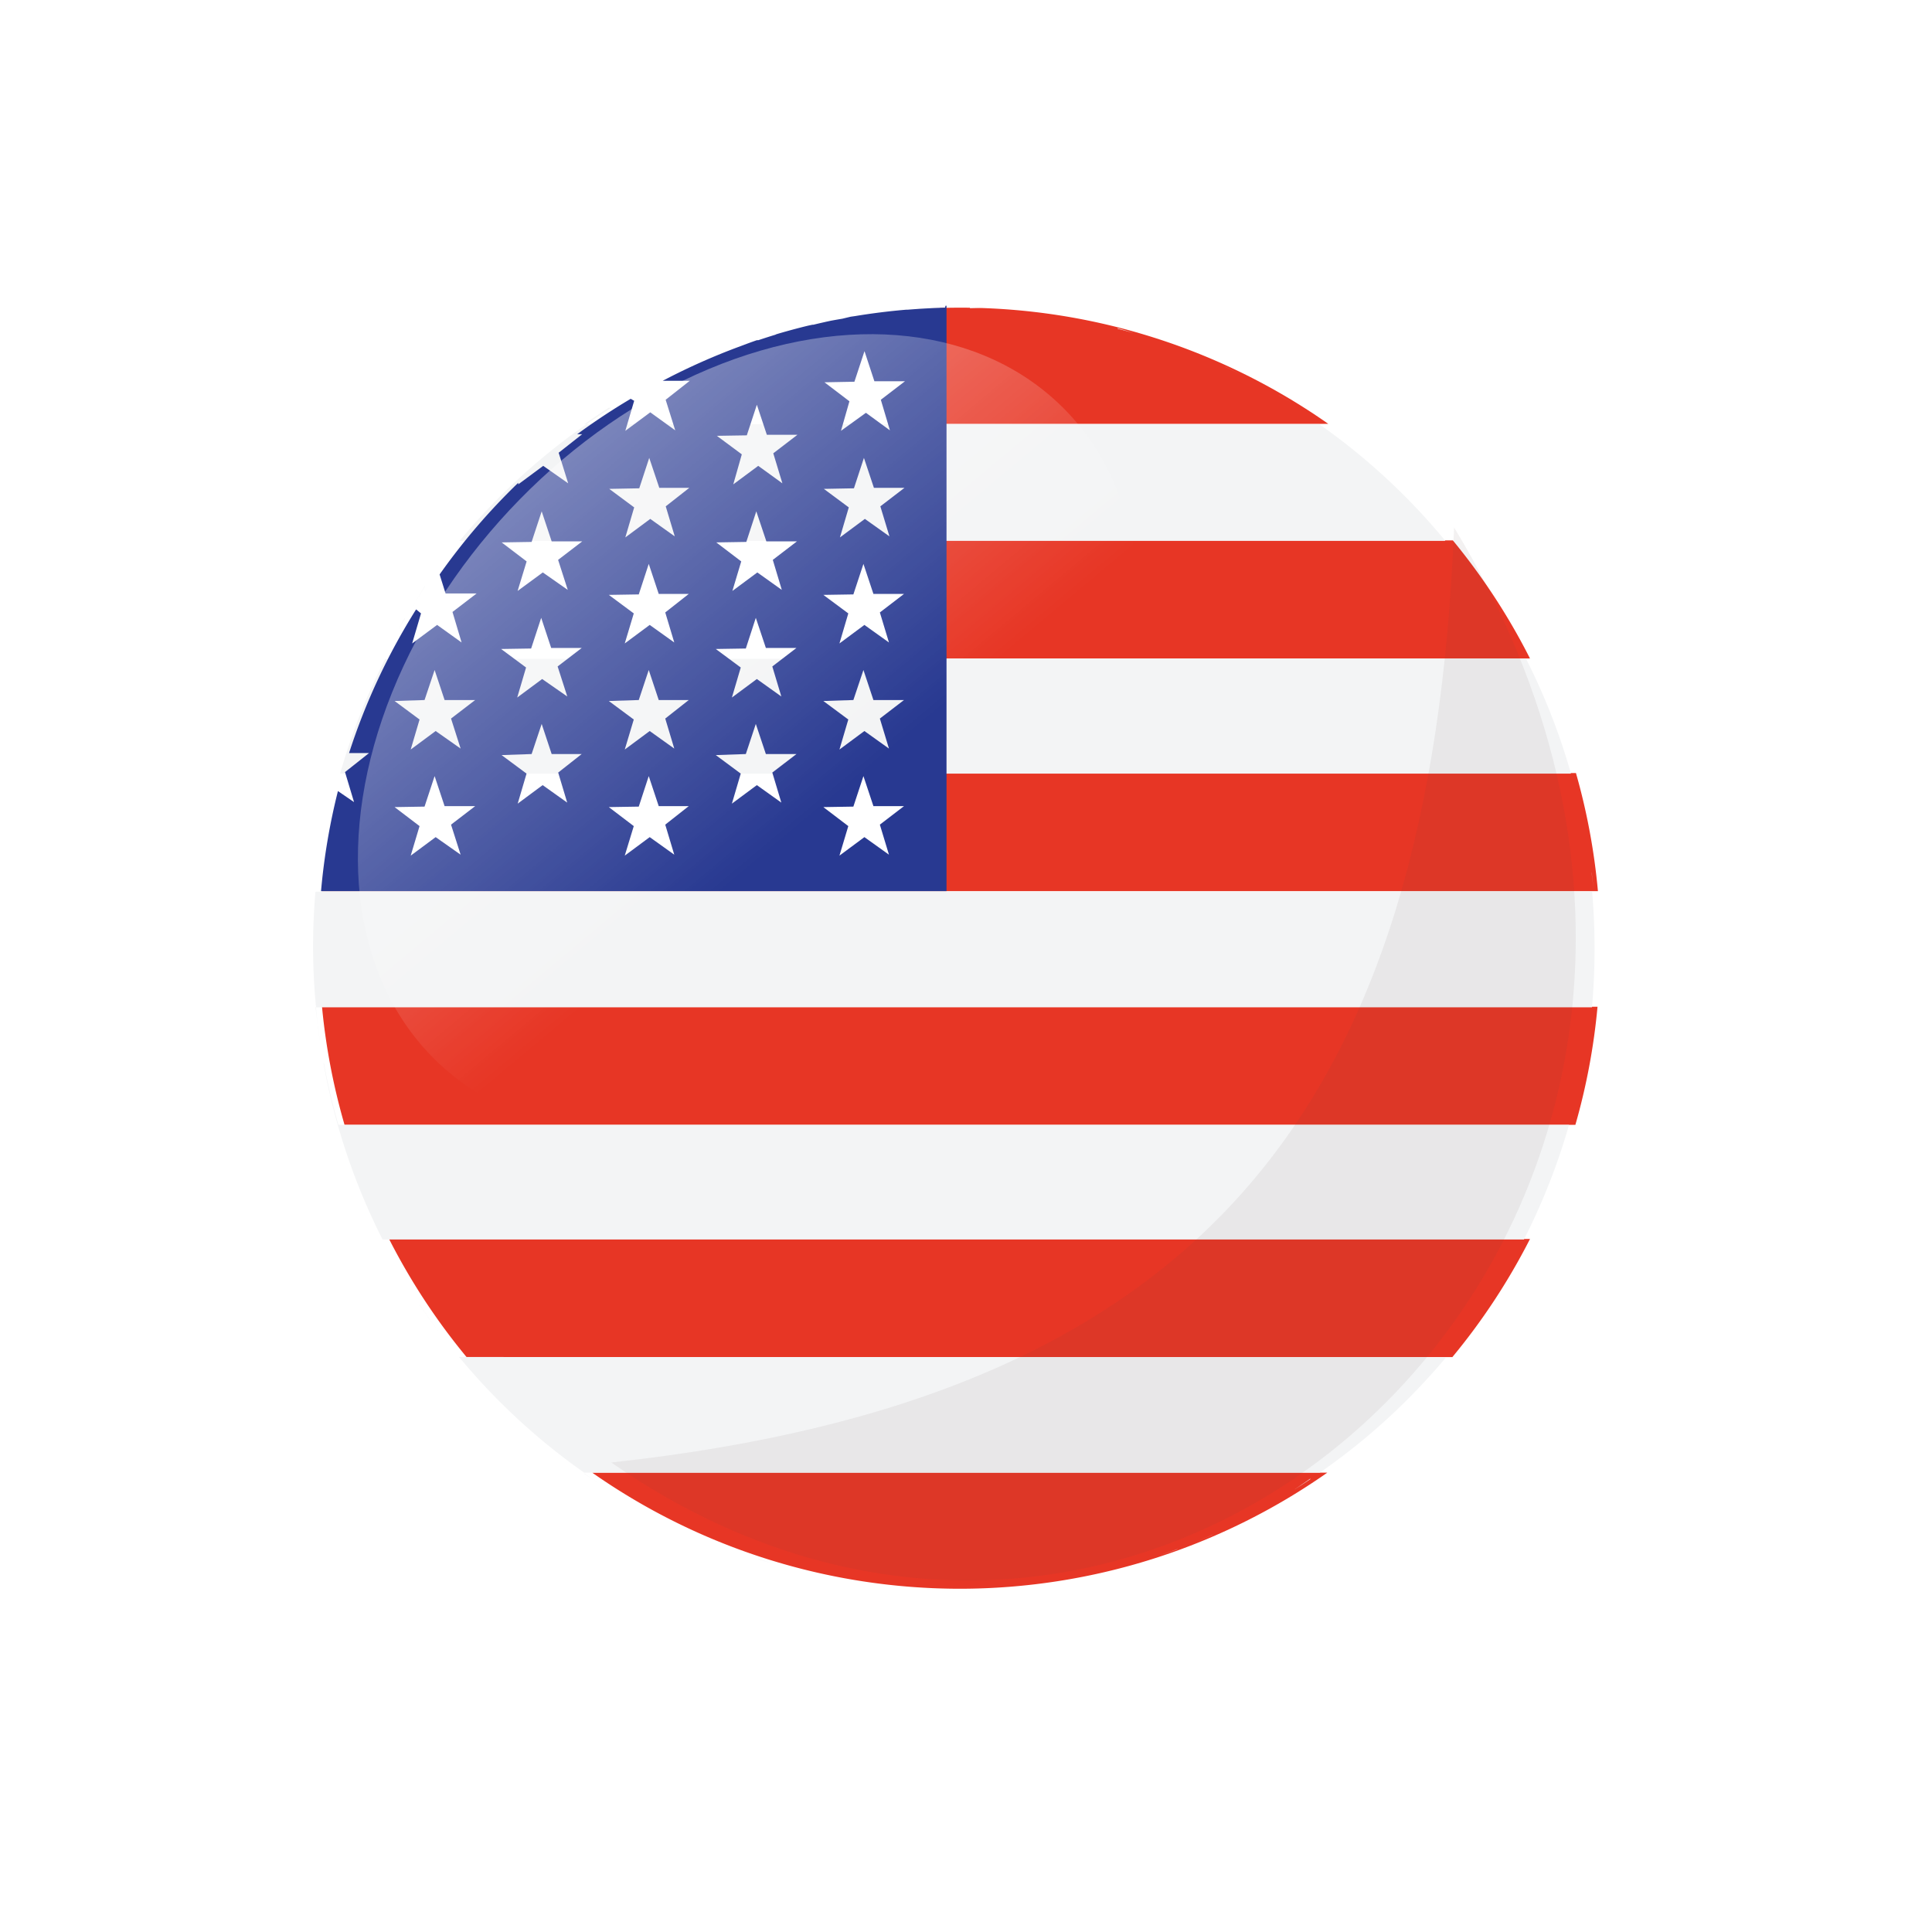
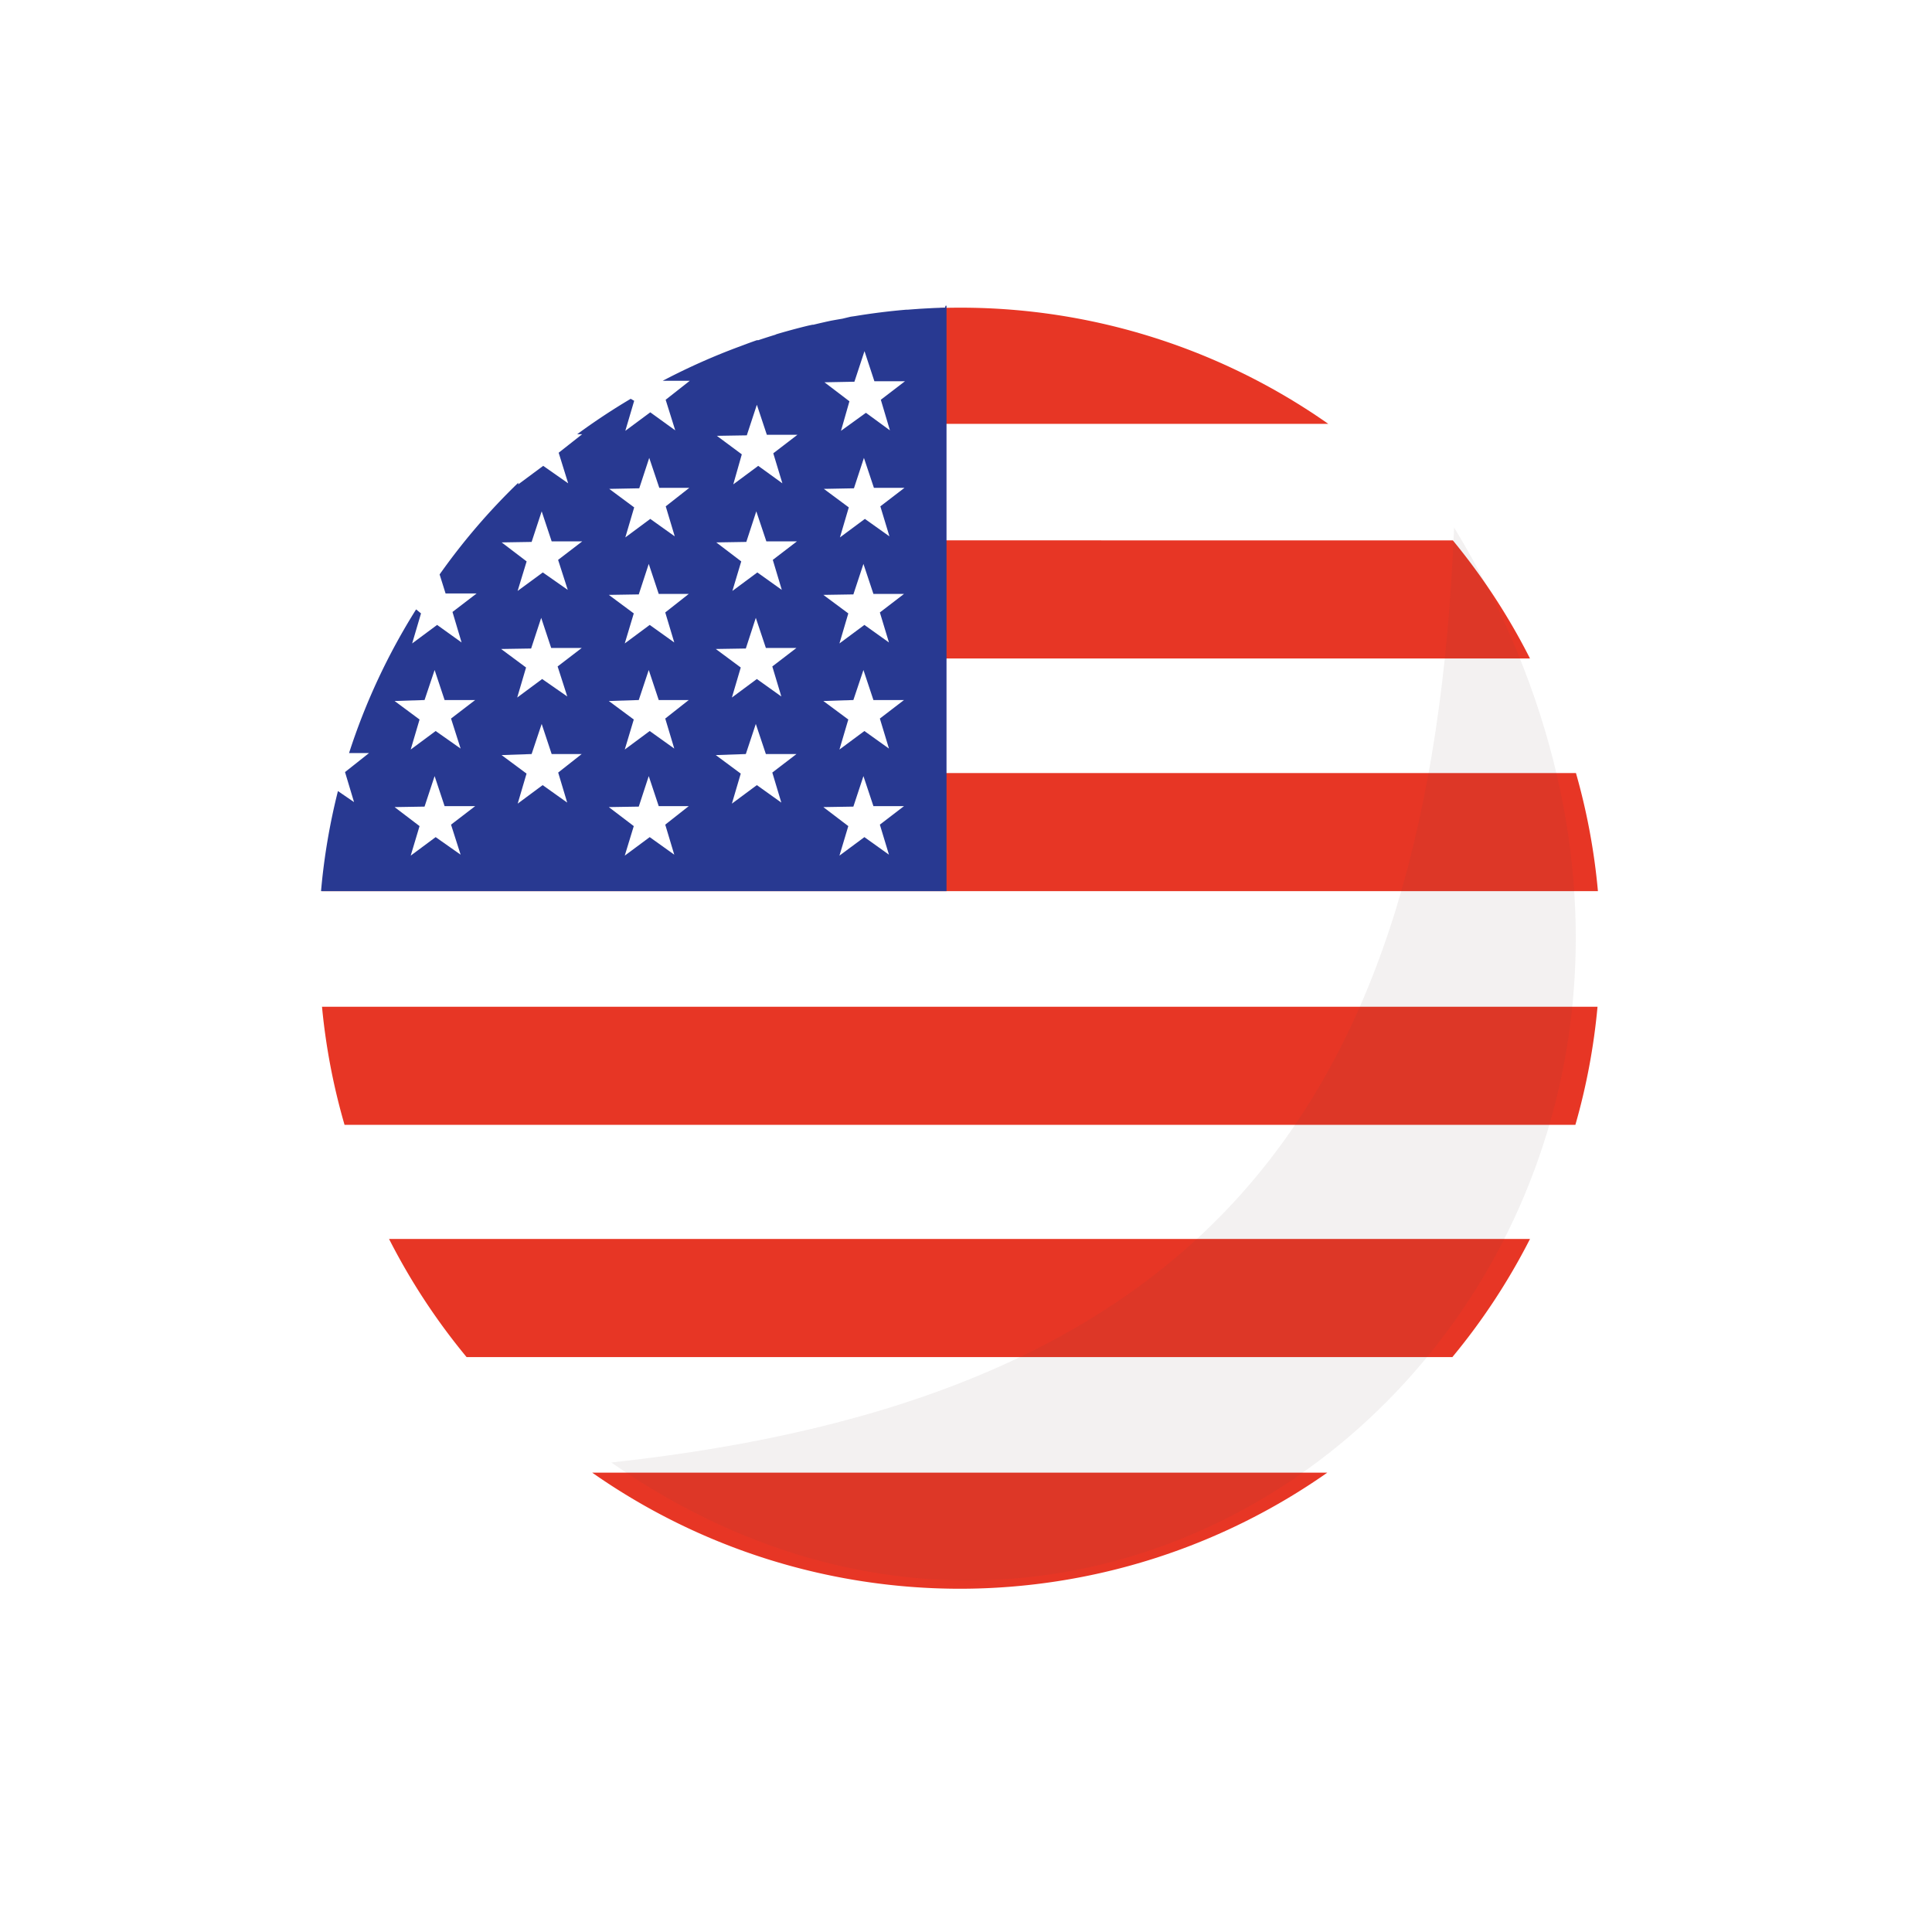
<svg xmlns="http://www.w3.org/2000/svg" xmlns:xlink="http://www.w3.org/1999/xlink" viewBox="0 0 24 24">
  <defs>
    <linearGradient id="a">
      <stop offset="0" stop-color="#fff" />
      <stop offset="1" stop-color="#fff" stop-opacity="0" />
    </linearGradient>
    <linearGradient xlink:href="#a" id="c" x1="-53.213" x2="-54.129" y1=".861" y2="10.046" gradientTransform="matrix(.588 0 0 .588 77.736 13.146)" gradientUnits="userSpaceOnUse" />
    <filter id="b" width="1.092" height="1.088" x="-.046" y="-.044" color-interpolation-filters="sRGB">
      <feGaussianBlur stdDeviation=".236" />
    </filter>
    <filter id="d" width="1.127" height="1.175" x="-.063" y="-.088" color-interpolation-filters="sRGB">
      <feGaussianBlur stdDeviation=".3" />
    </filter>
  </defs>
  <path fill="#e73625" d="M11.925 3.822a7.957 7.957 0 0 0-4.562 1.443H16.5a7.957 7.957 0 0 0-4.562-1.443zM5.79 6.712a7.957 7.957 0 0 0-.957 1.468h14.173a7.957 7.957 0 0 0-.958-1.467zM4.273 9.604A7.957 7.957 0 0 0 4 11.07h15.85a7.957 7.957 0 0 0-.273-1.467zM4 12.506a7.957 7.957 0 0 0 .28 1.467h15.29a7.957 7.957 0 0 0 .275-1.467zm.833 2.885a7.957 7.957 0 0 0 .963 1.467h12.246a7.957 7.957 0 0 0 .964-1.467zm2.524 2.903a7.957 7.957 0 0 0 4.568 1.442 7.957 7.957 0 0 0 4.563-1.442z" />
-   <path fill="#fff" d="M11.677 3.822a7.957 7.957 0 0 0-7.71 7.21h7.709v-7.21a7.957 7.957 0 0 0-.013 0z" />
-   <path fill="#f3f4f5" d="M12.05 3.822a7.957 7.957 0 0 1 .148.008 7.957 7.957 0 0 0-.15 0zm-.883.032a7.957 7.957 0 0 0-.236.024 7.957 7.957 0 0 1 .236-.024zm1.548.012a7.957 7.957 0 0 1 .186.025 7.957 7.957 0 0 0-.186-.025zm-2.045.05a7.957 7.957 0 0 0-.205.03 7.957 7.957 0 0 1 .205-.03zm-.473.087a7.957 7.957 0 0 0-.192.043 7.957 7.957 0 0 1 .192-.043zm-.192.043a7.957 7.957 0 0 0-.23.062 7.957 7.957 0 0 1 .23-.062zm-.23.062a7.957 7.957 0 0 0-.454.137 7.957 7.957 0 0 1 .454-.137zm-.46.137a7.957 7.957 0 0 0-.442.168 7.957 7.957 0 0 1 .442-.168zm-.435.168a7.957 7.957 0 0 0-.647.292 7.957 7.957 0 0 1 .647-.292zm-.647.292a7.957 7.957 0 0 0-.205.112 7.957 7.957 0 0 1 .205-.112zm-.205.112a7.957 7.957 0 0 0-.21.124 7.957 7.957 0 0 1 .21-.124zm5.638-.79a7.957 7.957 0 0 1 .21.05 7.957 7.957 0 0 0-.21-.05zm.218.057a7.957 7.957 0 0 1 .205.055 7.957 7.957 0 0 0-.205-.062zm.242.062a7.957 7.957 0 0 1 .174.062 7.957 7.957 0 0 0-.174-.062zm.472.155a7.957 7.957 0 0 1 .137.056 7.957 7.957 0 0 0-.137-.056zm.435.174a7.957 7.957 0 0 1 .187.08 7.957 7.957 0 0 0-.187-.08zm.187.08a7.957 7.957 0 0 1 .186.094 7.957 7.957 0 0 0-.186-.093zm.224.113a7.957 7.957 0 0 1 .168.087 7.957 7.957 0 0 0-.168-.087zm.44.242a7.957 7.957 0 0 1 .163.093 7.957 7.957 0 0 0-.162-.093zm.163.093a7.957 7.957 0 0 1 .168.106 7.957 7.957 0 0 0-.168-.106zm-8.454.063a7.957 7.957 0 0 0-1.884 1.653h12.246a7.957 7.957 0 0 0-1.566-1.449h-9.13a7.957 7.957 0 0 1 .304-.205zM5.709 6.719a7.957 7.957 0 0 0-.43.56 7.957 7.957 0 0 1 .43-.56zm-.43.56a7.957 7.957 0 0 0-.123.205 7.957 7.957 0 0 1 .124-.2zm-.123.205a7.957 7.957 0 0 0-.124.199 7.957 7.957 0 0 1 .124-.2zm-.124.199a7.957 7.957 0 0 0-.087.143 7.957 7.957 0 0 1 .08-.143zm13.613-.044a7.957 7.957 0 0 1 .187.336 7.957 7.957 0 0 0-.187-.336zm-13.86.547a7.957 7.957 0 0 0-.622 1.654 7.957 7.957 0 0 1 .062-.23h15.29a7.957 7.957 0 0 0-.56-1.43zM4.163 9.84a7.957 7.957 0 0 0-.056.23 7.957 7.957 0 0 1 .056-.23zm-.056.23a7.957 7.957 0 0 0-.05.23 7.957 7.957 0 0 1 .05-.23zm-.05.23a7.957 7.957 0 0 0-.037.23 7.957 7.957 0 0 1 .037-.23zm-.037.236a7.957 7.957 0 0 0-.038.23 7.957 7.957 0 0 1 .038-.23zm-.038.23a7.957 7.957 0 0 0-.025.236 7.957 7.957 0 0 1 .025-.236zm15.79.074a7.957 7.957 0 0 1 .024.212 7.957 7.957 0 0 0-.025-.212zm-15.853.237a7.957 7.957 0 0 0-.03.708 7.957 7.957 0 0 0 .037.728h15.85a7.957 7.957 0 0 0 .032-.728 7.957 7.957 0 0 0-.03-.708zm0 1.43a7.957 7.957 0 0 0 .03.236 7.957 7.957 0 0 1-.024-.23zm.03.236a7.957 7.957 0 0 0 .032.236 7.957 7.957 0 0 1-.03-.236zm.032.236a7.957 7.957 0 0 0 .038.23 7.957 7.957 0 0 1-.038-.23zm.038.23a7.957 7.957 0 0 0 .733 2.188h14.173a7.957 7.957 0 0 0 .006 0 7.957 7.957 0 0 0 .56-1.424H4.204a7.957 7.957 0 0 1-.18-.764zm15.726-.547a7.957 7.957 0 0 1-.006.105 7.957 7.957 0 0 0 .006-.105zM5.212 16.205a7.957 7.957 0 0 0 .274.385 7.957 7.957 0 0 1-.274-.38zm.274.392a7.957 7.957 0 0 0 .205.248 7.957 7.957 0 0 1-.205-.248zm.217.26a7.957 7.957 0 0 0 1.554 1.437h9.138a7.957 7.957 0 0 0 1.566-1.43zm1.56 1.449a7.957 7.957 0 0 0 .18.124 7.957 7.957 0 0 1-.186-.124zm9.014.062a7.957 7.957 0 0 1-.2.137 7.957 7.957 0 0 0 .2-.13zm-7.957.553a7.957 7.957 0 0 0 .187.087 7.957 7.957 0 0 1-.187-.087zm.187.087a7.957 7.957 0 0 0 .217.1 7.957 7.957 0 0 1-.217-.1zm6.775-.043a7.957 7.957 0 0 1-.217.1 7.957 7.957 0 0 0 .217-.1zm-.217.1a7.957 7.957 0 0 1-.218.093 7.957 7.957 0 0 0 .218-.094zm-6.092.142a7.957 7.957 0 0 0 .155.062 7.957 7.957 0 0 1-.155-.062zm5.656.038a7.957 7.957 0 0 1-.223.074 7.957 7.957 0 0 0 .217-.074zm-5.21.124a7.957 7.957 0 0 0 .188.056 7.957 7.957 0 0 1-.187-.062zm4.757.025a7.957 7.957 0 0 1-.224.062 7.957 7.957 0 0 0 .224-.062zm-.224.062a7.957 7.957 0 0 1-.21.062 7.957 7.957 0 0 0 .21-.062zm-4.327-.031a7.957 7.957 0 0 0 .218.062 7.957 7.957 0 0 1-.218-.062zm.218.062a7.957 7.957 0 0 0 .23.062 7.957 7.957 0 0 1-.23-.062zm.51.112a7.957 7.957 0 0 0 .143.03 7.957 7.957 0 0 1-.143-.03zm.472.08a7.957 7.957 0 0 0 .124.013 7.957 7.957 0 0 1-.124-.012zm1.964.007a7.957 7.957 0 0 1-.21.025 7.957 7.957 0 0 0 .21-.025zm-1.274.05a7.957 7.957 0 0 0 .187.006 7.957 7.957 0 0 1-.187 0z" />
+   <path fill="#fff" d="M11.677 3.822a7.957 7.957 0 0 0-7.71 7.21h7.709a7.957 7.957 0 0 0-.013 0z" />
  <path fill="#283991" d="M11.739 3.822a8.019 7.957 0 0 0-.46.025 8.019 7.957 0 0 0-.02 0 8.019 7.957 0 0 0-.64.08 8.019 7.957 0 0 0-.05.007 8.019 7.957 0 0 0-.104.025 8.019 7.957 0 0 0-.143.025 8.019 7.957 0 0 0-.218.05 8.019 7.957 0 0 0-.012 0 8.019 7.957 0 0 0-.056.012 8.019 7.957 0 0 0-.392.106 8.019 7.957 0 0 0-.012.006 8.019 7.957 0 0 0-.212.068 8.019 7.957 0 0 0-.018 0 8.019 7.957 0 0 0-.205.075 8.019 7.957 0 0 0-.964.429h.336l-.3.236.119.38-.31-.224-.31.23.11-.373-.043-.025a8.019 7.957 0 0 0-.665.44h.062l-.292.23.118.38-.31-.217-.31.23v-.02a8.019 7.957 0 0 0-.977 1.139l.074.236h.386l-.3.23.113.379-.304-.218-.31.23.11-.373-.061-.05a8.019 7.957 0 0 0-.833 1.785h.248l-.298.236.112.373-.2-.137a8.019 7.957 0 0 0-.21 1.243h7.77V3.798a8.019 7.957 0 0 0-.012 0zm-1 .54.123.374h.38l-.3.23.113.38-.298-.218-.31.224.105-.367-.31-.236.372-.007zm-1.337.666.124.373h.38l-.3.23.113.373-.3-.217-.31.23.106-.373-.31-.23.372-.006zm-1.337.66.125.372h.373l-.293.23.112.373-.304-.217-.31.23.11-.373-.31-.23.373-.007zm2.667 0 .124.372h.38l-.3.23.113.373-.305-.217-.31.23.11-.373-.31-.23.374-.007zm-4.003.664.124.373h.38l-.3.23.12.373-.31-.217-.313.23.112-.367-.31-.236.372-.006zm2.666 0 .125.373h.38l-.3.23.112.373-.304-.217-.31.23.11-.367-.31-.236.373-.006zm-1.336.653.124.373h.373l-.292.23.112.373-.305-.218-.31.23.112-.373-.31-.23.372-.006zm2.667 0 .124.373h.38l-.3.23.113.373-.305-.218-.31.23.11-.373-.31-.23.373-.006zm-4.003.67.124.374h.38l-.3.23.12.373-.312-.217-.31.23.11-.373-.31-.23.373-.006zm2.666 0 .125.374h.38l-.3.23.112.373-.304-.217-.31.23.11-.373-.31-.23.373-.006zm-3.99.648.124.373h.38l-.3.23.119.373-.31-.218-.31.23.11-.373-.31-.23.372-.012zm2.66 0 .124.373h.373l-.292.23.112.373-.305-.218-.31.23.112-.373-.31-.23.372-.012zm2.667 0 .124.373h.38l-.3.23.113.373-.305-.218-.31.23.11-.373-.31-.23.373-.012zm-3.997.67.124.374h.373l-.292.23.112.373-.305-.217-.31.23.11-.373-.31-.23.373-.013zm2.66 0 .125.374h.38l-.3.23.112.373-.304-.217-.31.23.11-.373-.31-.23.373-.013zm-3.99.648.124.373h.38l-.3.23.119.373-.31-.218-.31.23.11-.367-.31-.236.372-.006zm2.66 0 .124.373h.373l-.292.23.112.373-.305-.218-.31.23.112-.367-.31-.236.372-.006zm2.667 0 .124.373h.38l-.3.23.113.373-.305-.218-.31.23.11-.367-.31-.236.373-.006z" />
  <path fill="#fff" d="M-22.597 8.949C-22.601 2.786-19.62-2.06-11.564-2.084c-7.253-4.835-15.894 3.806-11.06 11.059zm11.046-11.02.158.106z" opacity=".18" />
  <path fill="#574242" d="M55.015-22.608c-.3 7.146-3.227 10.7-10.805 11.488 7.253 4.835 15.97-3.31 10.805-11.488z" filter="url(#b)" opacity=".276" style="mix-blend-mode:normal" transform="matrix(.969 0 0 1.011 -35.246 29.41)" />
-   <ellipse cx="46.517" cy="17.814" fill="url(#c)" filter="url(#d)" opacity=".618" rx="5.681" ry="4.106" style="mix-blend-mode:normal" transform="scale(.979 1) rotate(-45 17.498 58.147)" />
</svg>